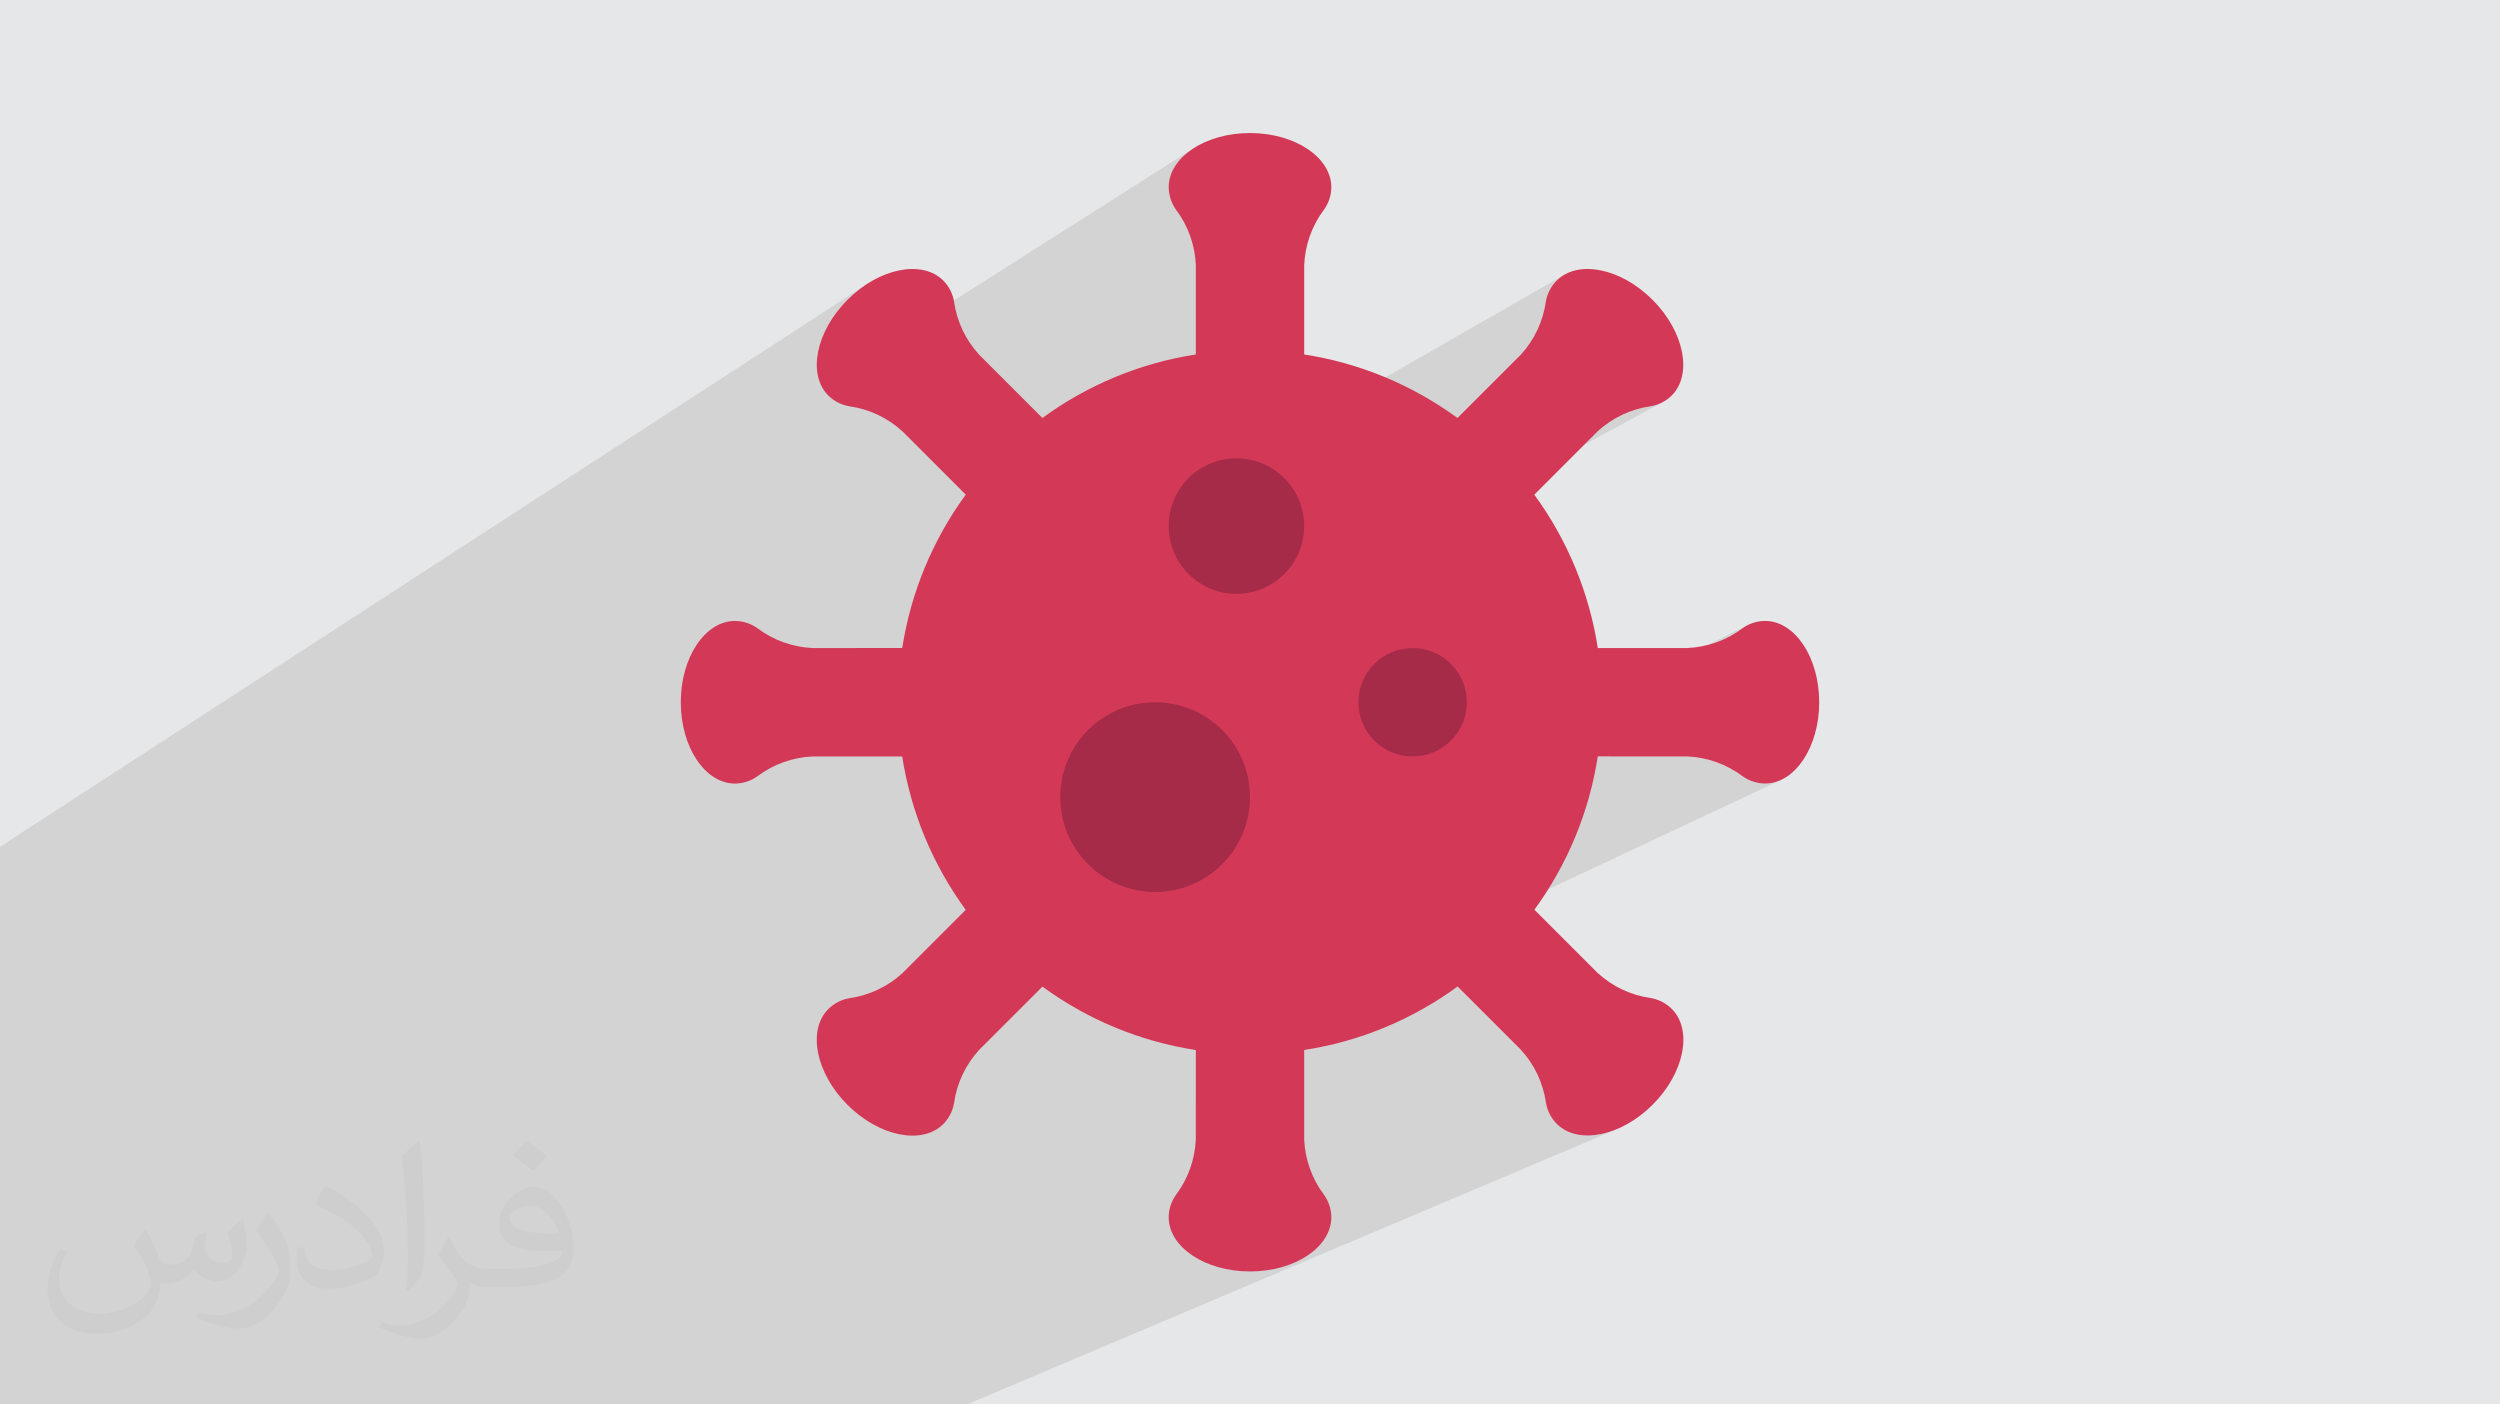
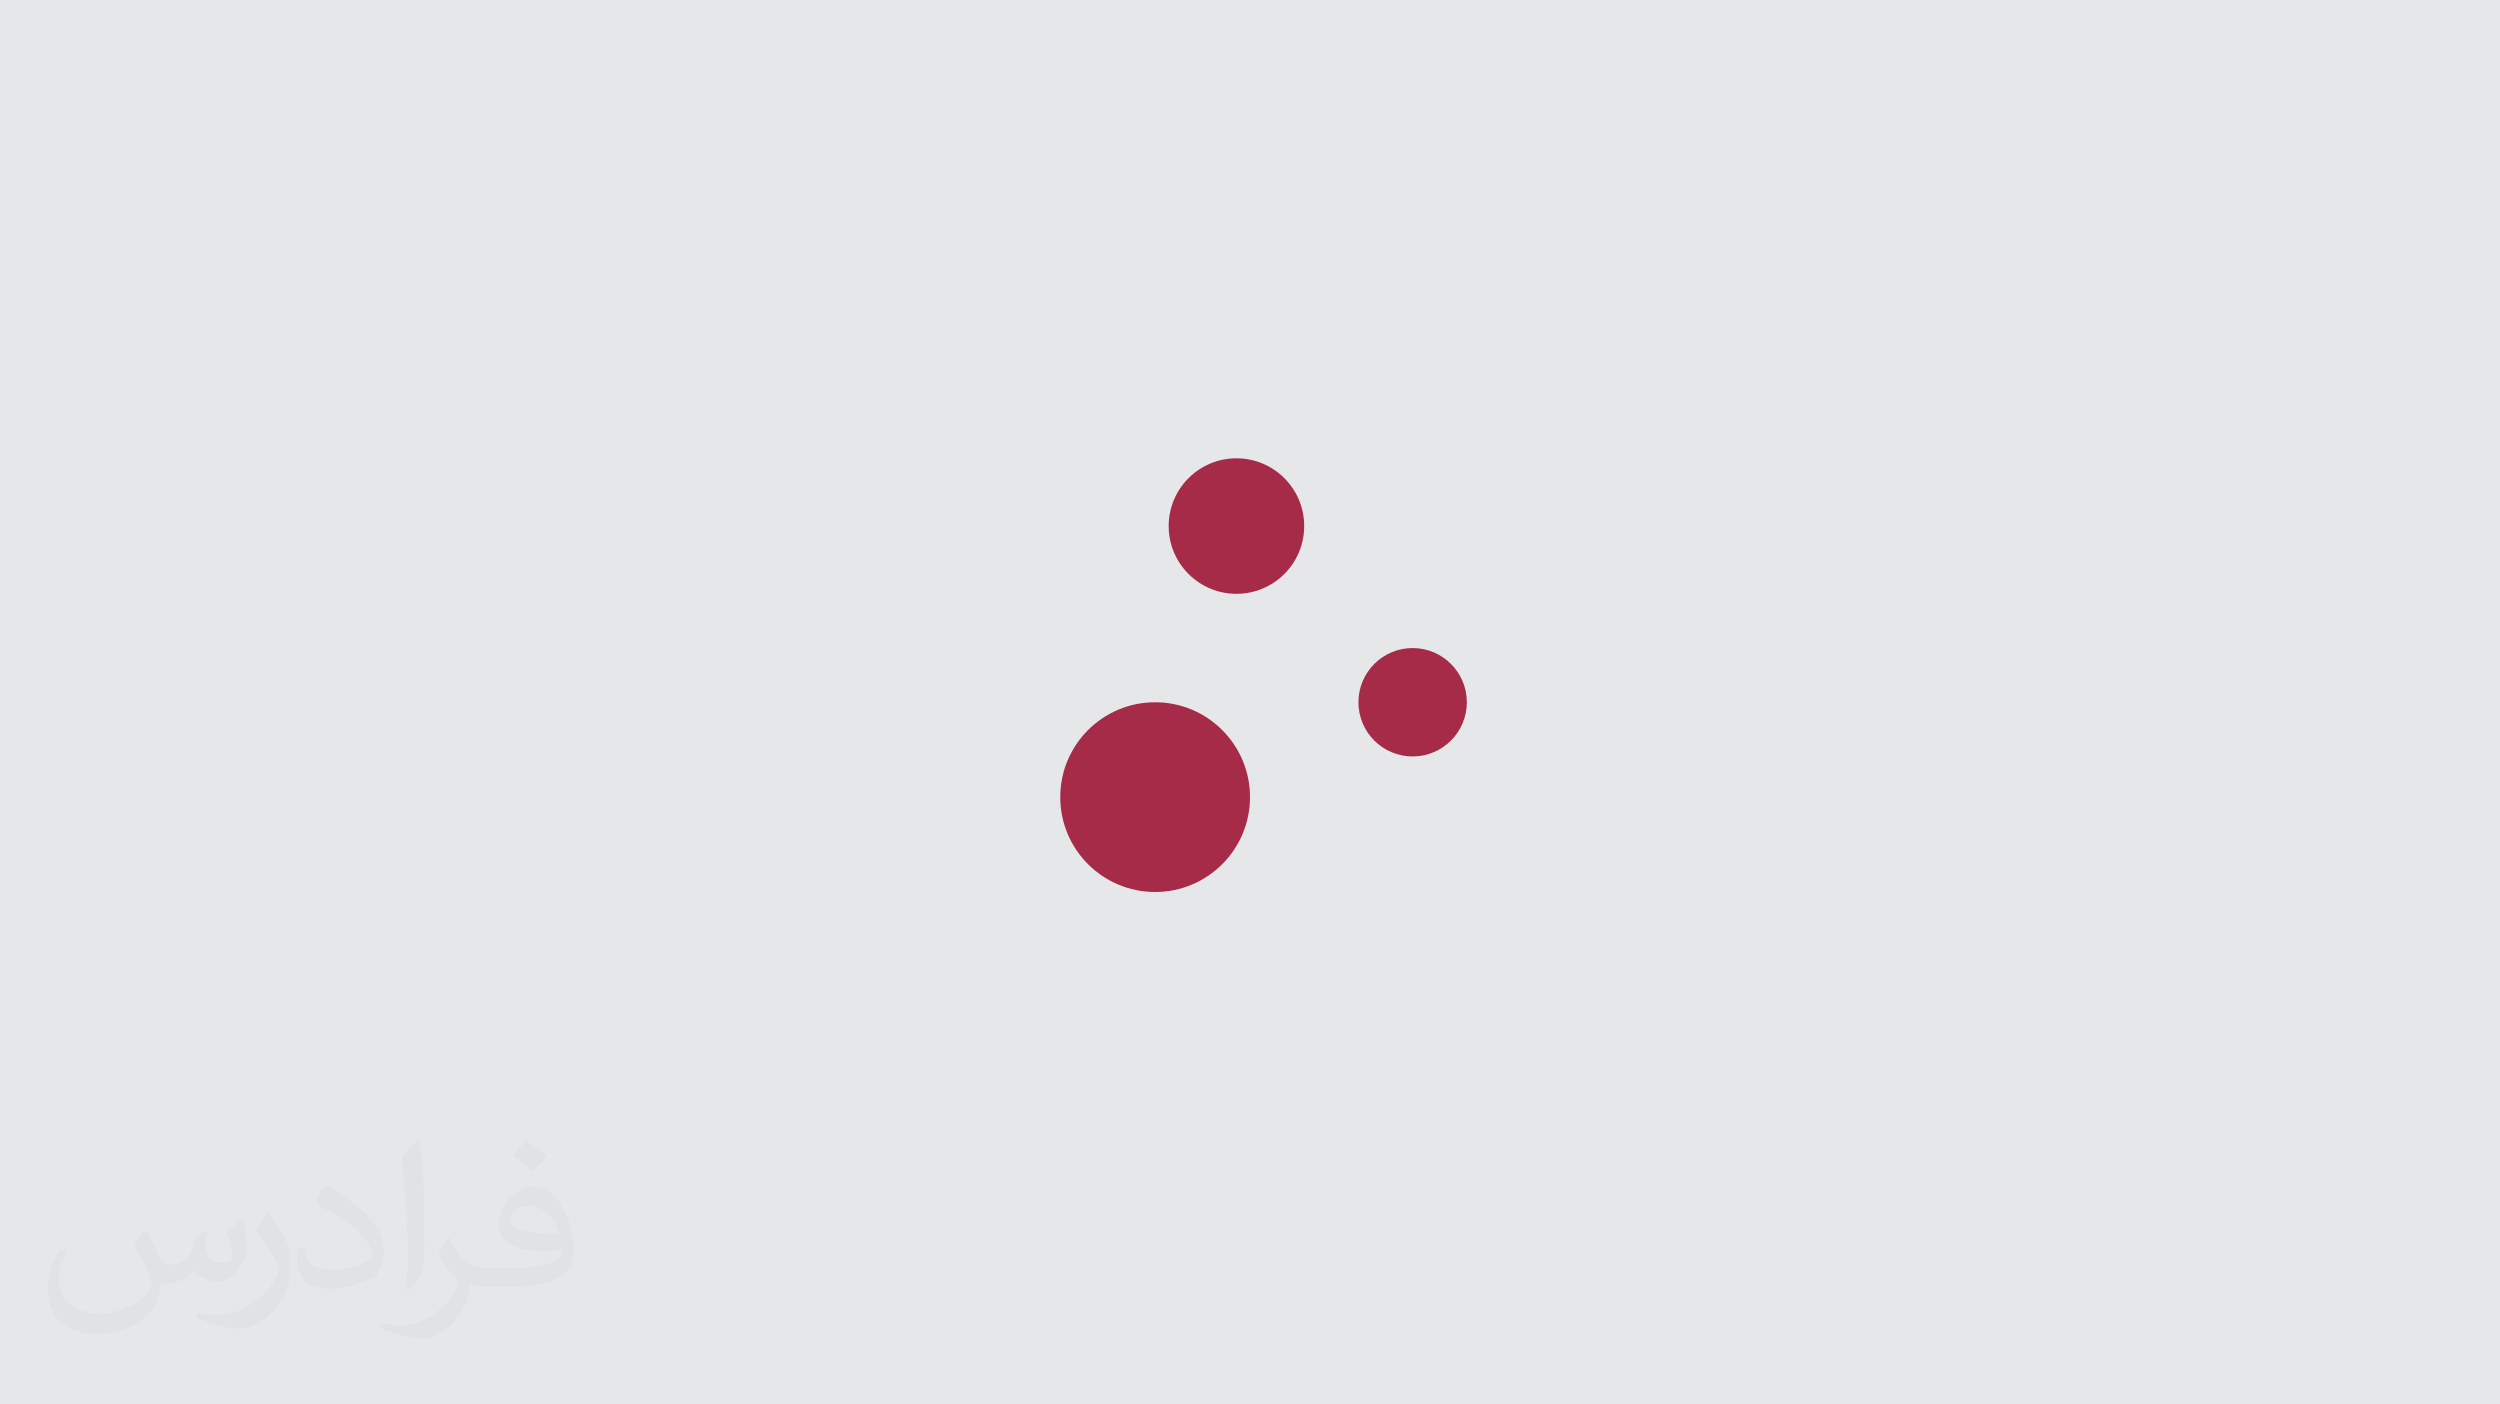
<svg xmlns="http://www.w3.org/2000/svg" xml:space="preserve" width="94.192mm" height="52.917mm" version="1.0" style="shape-rendering:geometricPrecision; text-rendering:geometricPrecision; image-rendering:optimizeQuality; fill-rule:evenodd; clip-rule:evenodd" viewBox="0 0 9404.92 5283.66">
  <defs>
    <style type="text/css">
   
    .fil4 {fill:#A52B48;fill-rule:nonzero}
    .fil3 {fill:#D33957;fill-rule:nonzero}
    .fil2 {fill:#373435;fill-opacity:0.031}
    .fil1 {fill:#2B2A29;fill-opacity:0.102}
    .fil0 {fill:#E6E7E8}
   
  </style>
  </defs>
  <g id="Layer_x0020_1">
    <polygon class="fil0" points="-0,0 9404.92,0 9404.92,5283.66 -0,5283.66 " />
-     <polygon class="fil1" points="5411.47,2821.14 4630.03,3214.2 4620.94,3225.77 4609.73,3238.72 4597.91,3251.11 4585.52,3262.93 4572.57,3274.14 4559.08,3284.74 4545.09,3294.69 4530.61,3303.97 4515.66,3312.56 4500.28,3320.44 3097.04,4023.49 3102.54,4035.84 3108.67,4048.36 3115.36,4060.84 3121.36,4071.14 6574.96,2351.56 6565.1,2356.99 6555.66,2363.19 6544.18,2371.5 6532.43,2379.35 6520.41,2386.74 6508.15,2393.64 6495.65,2400.08 3124.97,4077.02 3128.04,4081.88 6639.91,2335.86 6639.91,2335.94 3128.07,4081.93 3130.38,4085.59 3138.71,4097.82 3139.88,4099.41 3921.49,3711.76 3937.55,3723.3 3953.75,3734.6 3970.13,3745.64 3986.64,3756.42 4003.32,3766.96 4020.13,3777.24 4037.1,3787.26 4054.2,3797.02 4058.08,3799.16 6010.81,2845.68 6346.73,2845.79 6360.87,2846.64 6374.93,2848.02 6388.9,2849.93 6402.77,2852.35 6416.51,2855.3 6430.12,2858.75 6443.57,2862.72 6456.87,2867.18 6470,2872.14 6482.94,2877.6 6495.66,2883.54 6508.17,2889.96 6520.43,2896.86 6532.45,2904.23 6544.21,2912.07 6555.7,2920.37 6565.12,2926.58 6574.97,2932.02 6585.17,2936.68 6595.69,2940.56 6606.48,2943.6 6617.47,2945.83 6628.63,2947.22 6639.91,2947.74 6660.68,2946.16 6680.87,2941.54 6700.38,2934.01 4498.56,3968.12 4498.56,4138.37 4906.36,3950.21 4925.88,3947.04 4945.34,3943.59 4964.73,3939.85 4984.05,3935.81 5003.31,3931.49 5006.54,3930.71 5483.39,3711.29 5720.87,3948.7 5730.26,3959.3 5739.24,3970.22 5747.77,3981.44 5755.86,3992.96 5763.5,4004.78 5770.68,4016.85 5777.4,4029.17 5783.65,4041.74 5789.42,4054.53 5794.71,4067.54 5799.5,4080.74 5803.8,4094.13 5807.59,4107.68 5810.87,4121.39 5813.64,4135.25 5815.88,4149.23 5818.22,4160.31 5821.4,4171.14 5825.39,4181.66 5830.16,4191.82 5835.7,4201.59 5841.98,4210.92 5848.97,4219.77 5856.65,4228.09 5864.32,4235.2 5872.46,4241.67 5881.03,4247.49 5890,4252.67 5899.37,4257.22 5909.11,4261.15 5919.2,4264.44 5929.6,4267.12 5940.31,4269.18 5951.29,4270.62 5962.52,4271.46 5974,4271.69 5985.68,4271.33 5997.54,4270.37 6009.56,4268.82 6021.73,4266.68 6034.02,4263.95 6046.41,4260.65 6058.87,4256.78 6071.37,4252.32 6083.9,4247.31 3637.26,5283.66 3611.38,5283.66 3527.59,5283.66 2716.12,5283.66 2302.57,5283.66 2120.06,5283.66 2066.29,5283.66 2016.43,5283.66 1362.75,5283.66 896.26,5283.66 752.1,5283.66 581.82,5283.66 490.9,5283.66 249.78,5283.66 224.55,5283.66 199.51,5283.66 -0,5283.66 -0,4725.1 -0,4532.88 -0,4529.11 -0,4514.81 -0,4388.07 -0,4151.05 -0,4029.21 -0,3972.39 -0,3935.64 -0,3930.74 -0,3458.32 -0,3195.41 -0,3185.49 3259.23,1069.78 3247,1078.11 3234.91,1086.97 3222.97,1096.36 3211.21,1106.29 3199.65,1116.74 3188.3,1127.7 3177.34,1139.05 3166.9,1150.61 3156.97,1162.38 3147.58,1174.31 3138.72,1186.41 3130.4,1198.64 3122.61,1210.97 3115.38,1223.39 3108.69,1235.87 3102.55,1248.39 3096.98,1260.93 3091.97,1273.46 3087.52,1285.96 3083.64,1298.42 3080.34,1310.81 3077.61,1323.09 3075.47,1335.26 3073.92,1347.29 3072.96,1359.15 3072.59,1370.82 3072.82,1382.3 3073.66,1393.53 3075.1,1404.51 3077.16,1415.22 3079.84,1425.62 3083.13,1435.71 3087.06,1445.44 3088.37,1448.16 4485.98,560.36 4466.25,574.86 4448.67,590.58 4433.36,607.39 4420.5,625.21 4410.23,643.93 4402.7,663.44 4398.08,683.64 4396.5,704.41 4397.03,715.69 4398.43,726.85 4400.66,737.84 4403.71,748.63 4407.58,759.15 4412.23,769.37 4417.67,779.22 4423.87,788.66 4432.18,800.13 4440.03,811.87 4447.42,823.88 4454.32,836.14 4460.76,848.65 4466.7,861.37 4472.16,874.3 4477.13,887.41 4481.61,900.71 4485.57,914.17 4489.03,927.78 4491.98,941.52 4494.42,955.38 4496.32,969.35 4497.71,983.41 4498.56,997.55 4498.56,1333.43 3626.53,1854.35 3633.02,1860.85 3621.47,1876.9 3610.16,1893.1 3599.11,1909.47 3588.31,1925.99 3577.76,1942.66 3567.47,1959.48 3557.43,1976.44 3547.66,1993.54 3538.14,2010.79 3528.89,2028.16 3519.89,2045.66 3511.16,2063.3 3502.7,2081.05 3494.5,2098.93 3486.56,2116.93 3478.9,2135.04 3471.51,2153.26 3464.4,2171.59 3457.55,2190.03 3450.98,2208.58 3444.68,2227.21 3438.66,2245.95 3432.92,2264.77 3427.47,2283.69 3422.29,2302.69 3417.4,2321.77 3412.79,2340.94 3408.47,2360.18 3404.44,2379.5 3400.69,2398.88 3399.4,2406.14 4529.94,1754.87 4552.23,1744.14 4575.64,1735.57 4600.08,1729.29 4625.39,1725.43 4651.45,1724.11 4677.51,1725.43 4678.15,1725.53 5889.49,1030.97 5880.52,1036.15 5871.95,1041.97 5863.81,1048.44 5856.14,1055.55 5848.47,1063.88 5841.48,1072.74 5835.2,1082.07 5829.66,1091.85 5824.89,1102.01 5820.9,1112.52 5817.72,1123.33 5815.38,1134.4 5813.14,1148.39 5810.37,1162.25 5807.09,1175.97 5803.3,1189.53 5799,1202.92 5794.21,1216.13 5788.93,1229.14 5783.15,1241.93 5776.9,1254.5 5770.19,1266.83 5763.02,1278.91 5755.38,1290.72 5747.29,1302.25 5738.76,1313.48 5729.81,1324.4 5720.41,1335.01 5482.92,1572.42 4894.28,1901.53 4894.9,1903.21 4901.18,1927.64 4905.04,1952.95 4906.36,1979.01 4905.04,2005.07 4901.18,2030.4 4894.9,2054.82 4886.33,2078.24 4875.6,2100.53 4862.83,2121.55 4848.15,2141.17 4831.71,2159.27 4813.6,2175.73 4793.97,2190.39 4772.95,2203.16 3413.98,2947.78 3417.38,2961.88 3422.27,2980.96 3427.45,2999.97 3431.32,3013.35 6089.81,1566.89 6102.38,1560.64 6115.17,1554.87 6128.18,1549.57 6141.38,1544.78 6154.77,1540.48 6168.32,1536.69 6182.03,1533.41 6195.89,1530.64 6209.87,1528.41 6220.93,1526.12 6231.75,1522.99 6242.25,1519.07 6252.42,1514.35 3439.48,3040.32 3444.66,3056.44 3450.97,3075.08 3451.35,3076.19 4175.45,2684.96 4190.84,2677.08 4206.64,2669.93 4222.85,2663.54 4239.43,2657.93 4256.37,2653.11 4273.63,2649.13 4291.2,2645.99 4309.07,2643.73 4327.19,2642.35 4345.55,2641.88 4363.91,2642.35 4382.04,2643.73 4399.9,2645.99 4417.47,2649.13 4434.75,2653.11 4451.68,2657.93 4468.27,2663.54 4484.47,2669.93 4500.28,2677.08 4515.66,2684.96 4530.61,2693.55 4545.09,2702.83 4559.08,2712.78 4572.57,2723.38 4585.52,2734.59 4597.91,2746.41 4609.73,2758.8 4620.94,2771.75 4622.82,2774.14 5217.07,2462.53 5234.9,2453.94 5253.64,2447.09 5273.18,2442.06 5293.43,2438.97 5314.27,2437.92 5335.12,2438.97 5355.37,2442.06 5374.91,2447.09 5393.64,2453.94 5411.47,2462.53 5428.28,2472.75 5443.98,2484.49 5458.46,2497.65 5471.62,2512.13 5483.36,2527.82 5493.57,2544.64 5502.16,2562.47 5509.02,2581.2 5514.04,2600.74 5517.14,2620.99 5518.19,2641.84 5517.14,2662.69 5514.04,2682.94 5509.02,2702.48 5502.16,2721.21 5493.57,2739.03 5483.36,2755.85 5471.62,2771.54 5458.46,2786.02 5443.98,2799.18 5428.28,2810.92 " />
-     <path class="fil2" d="M548.54 4627.69c17.95,27.21 29.6,53.36 40.96,82.43 8.45,16.91 12.93,48.09 52.57,48.09 11.61,0 28.28,-3.42 43.06,-11.61 16.63,-8.73 29.32,-21.94 35.94,-42l15.85 -53.36 38.57 -19.02 2.64 2.64c-5.27,20.09 -6.59,39.36 -6.59,54.43 0,44.63 38.57,61.56 69.22,61.56 17.95,0 34.09,-8.73 34.09,-25.11 0,-21.13 -8.98,-57.06 -20.62,-89.29 17.95,-17.95 35.94,-35.94 56.53,-50.47l3.17 1.6c8.98,38.04 14,75.56 14,100.66 0,24.57 -10.83,51.79 -19.81,69.49 -18.49,34.87 -51.25,62.62 -90.87,62.62 -30.1,0 -63.65,-15.07 -86.66,-43.06l-1.32 0c-21.66,26.96 -55.22,51.25 -108.86,51.25l-16.63 0c-2.64,35.41 -10.29,60.49 -21.94,82.95 -31.95,62.34 -126.81,106.47 -216.1,106.47 -124.17,0 -186.51,-71.59 -186.51,-166.96 0,-58.91 19.27,-113.6 48.88,-152.42l24.29 10.04c-18.49,35.41 -30.91,68.68 -30.91,101.45 0,89.29 72.66,131.83 156.4,131.83 77.68,0 173.83,-49.41 191.28,-106.72 -6.59,-62.62 -30.1,-91.93 -66.04,-148.99 10.83,-19.02 24.83,-38.04 42.28,-58.38l3.17 0 0 0 0 0 -0.02 -0.09zm1432.13 -336.04c26.15,16.39 51.79,35.66 76.87,57.85 -14,19.81 -31.45,37.79 -53.11,53.64 -25.11,-20.34 -50.19,-37.79 -75.84,-56.27 17.42,-19.55 34.62,-38.29 52.04,-55.22l0 0 0 0 0 0 0 0 0 0 0.03 0zm13.47 244.11c-42.28,0 -76.87,27.75 -76.87,48.34 0,44.13 84.53,57.85 185.72,57.31 -12.68,-51.79 -57.06,-105.68 -108.86,-105.68l0.01 0.03zm-94.86 236.19c54.96,0 103.04,-1.6 139.74,-10.83 40.96,-10.29 75.56,-30.91 75.56,-45.17 0,-3.7 0,-8.19 -1.32,-11.89 -22.98,2.11 -49.41,2.11 -72.38,2.11 -74.49,0 -131.55,-16.91 -154.02,-58.66 -5.55,-11.61 -9.51,-24.57 -9.51,-39.36 0,-40.43 17.42,-79.79 48.09,-107 25.61,-22.45 53.89,-36.44 82.67,-36.44 52.04,0 93.51,41.75 122.57,107.54 15.85,35.94 26.68,77.4 26.68,129.72 0,34.87 -9.51,64.19 -31.17,85.85 -40.43,39.11 -114.92,53.89 -229.04,53.89l-51.79 0 0 0 -13.47 0c-28.28,0 -48.62,-5.02 -64.72,-17.42l-2.64 0c0.79,6.59 1.32,12.93 1.32,19.02 0,25.61 -8.45,58.38 -25.61,84.53 -50.72,75.3 -105.68,108.04 -153.24,108.04 -48.09,0 -107,-18.49 -160.11,-42.54l9.51 -18.49c17.17,7.13 40.96,11.89 73.7,11.89 85.85,0 198.66,-82.43 212.66,-163 -3.17,-6.59 -8.98,-15.32 -17.17,-24.57 -25.11,-29.85 -40.96,-54.68 -55.75,-80.83 12.68,-25.11 24.29,-45.17 35.13,-63.4l4.49 -0.53c36.72,74.77 69.99,117.55 144.23,117.55l11.61 0 0 0 53.89 0 0 0 0 0 0 0 0 0 0 0 0.09 0.01zm-371.98 79c6.34,-34.34 6.87,-72.91 6.87,-108.86l0 -53.36c0,-99.6 -12.68,-244.36 -22.98,-338.68 17.95,-19.27 43.06,-42 62.87,-57.31l5.81 1.6c13.47,118.62 16.63,256 16.63,383.06 0,33.3 -1.32,65.79 -4.49,89.55 -1.85,30.1 -19.27,52.83 -56.53,87.7l-8.19 -3.7zm-382.8 -157.19c1.85,46.77 24.83,83.49 105.15,83.49 49.93,0 92.19,-12.93 138.96,-35.13 8.45,-3.7 12.93,-8.73 12.93,-12.93 0,-29.32 -22.45,-68.15 -60.23,-103.55 -36.72,-33.3 -85.34,-62.62 -130.76,-82.18 -15.6,-6.59 -20.62,-13.47 -20.62,-20.09 0,-13.47 17.95,-41.75 32.77,-62.09l5.02 -0.53c52.04,27.21 110.17,67.64 153.24,112.53 39.11,41.47 63.4,83.49 63.4,129.19 0,33.81 -10.29,65.51 -26.96,95.11 -57.06,28.79 -117.83,50.72 -178.06,50.72 -73.17,0 -123.1,-34.34 -123.1,-114.92 0,-8.73 0,-22.19 3.17,-39.64l25.11 0 0 0 0 0 0 0 0 0 0 0 -0.02 0zm-132.37 -132.9l45.45 73.45c16.63,27.21 32.23,56.81 32.23,103.55l0 59.7c0,48.34 -30.91,100.13 -80.83,151.38 -39.11,34.62 -73.7,49.41 -105.68,49.41 -47.55,0 -101.98,-14.79 -164.85,-41.75l7.13 -18.49c19.81,5.27 42.79,9.77 71.06,9.77 90.36,-0.53 182.8,-66.57 225.08,-147.15 5.02,-9.26 6.87,-17.95 6.87,-24.04 0,-9.26 -5.02,-19.55 -8.98,-28.79 -22.98,-43.31 -48.62,-82.95 -76.87,-119.68 14.79,-23.25 29.6,-45.7 45.7,-67.9l3.7 0.53 0 0 0 0 0 0 0 0 0 0 -0.02 0.01z" />
+     <path class="fil2" d="M548.54 4627.69c17.95,27.21 29.6,53.36 40.96,82.43 8.45,16.91 12.93,48.09 52.57,48.09 11.61,0 28.28,-3.42 43.06,-11.61 16.63,-8.73 29.32,-21.94 35.94,-42l15.85 -53.36 38.57 -19.02 2.64 2.64c-5.27,20.09 -6.59,39.36 -6.59,54.43 0,44.63 38.57,61.56 69.22,61.56 17.95,0 34.09,-8.73 34.09,-25.11 0,-21.13 -8.98,-57.06 -20.62,-89.29 17.95,-17.95 35.94,-35.94 56.53,-50.47l3.17 1.6c8.98,38.04 14,75.56 14,100.66 0,24.57 -10.83,51.79 -19.81,69.49 -18.49,34.87 -51.25,62.62 -90.87,62.62 -30.1,0 -63.65,-15.07 -86.66,-43.06l-1.32 0c-21.66,26.96 -55.22,51.25 -108.86,51.25l-16.63 0c-2.64,35.41 -10.29,60.49 -21.94,82.95 -31.95,62.34 -126.81,106.47 -216.1,106.47 -124.17,0 -186.51,-71.59 -186.51,-166.96 0,-58.91 19.27,-113.6 48.88,-152.42l24.29 10.04c-18.49,35.41 -30.91,68.68 -30.91,101.45 0,89.29 72.66,131.83 156.4,131.83 77.68,0 173.83,-49.41 191.28,-106.72 -6.59,-62.62 -30.1,-91.93 -66.04,-148.99 10.83,-19.02 24.83,-38.04 42.28,-58.38zm1432.13 -336.04c26.15,16.39 51.79,35.66 76.87,57.85 -14,19.81 -31.45,37.79 -53.11,53.64 -25.11,-20.34 -50.19,-37.79 -75.84,-56.27 17.42,-19.55 34.62,-38.29 52.04,-55.22l0 0 0 0 0 0 0 0 0 0 0.03 0zm13.47 244.11c-42.28,0 -76.87,27.75 -76.87,48.34 0,44.13 84.53,57.85 185.72,57.31 -12.68,-51.79 -57.06,-105.68 -108.86,-105.68l0.01 0.03zm-94.86 236.19c54.96,0 103.04,-1.6 139.74,-10.83 40.96,-10.29 75.56,-30.91 75.56,-45.17 0,-3.7 0,-8.19 -1.32,-11.89 -22.98,2.11 -49.41,2.11 -72.38,2.11 -74.49,0 -131.55,-16.91 -154.02,-58.66 -5.55,-11.61 -9.51,-24.57 -9.51,-39.36 0,-40.43 17.42,-79.79 48.09,-107 25.61,-22.45 53.89,-36.44 82.67,-36.44 52.04,0 93.51,41.75 122.57,107.54 15.85,35.94 26.68,77.4 26.68,129.72 0,34.87 -9.51,64.19 -31.17,85.85 -40.43,39.11 -114.92,53.89 -229.04,53.89l-51.79 0 0 0 -13.47 0c-28.28,0 -48.62,-5.02 -64.72,-17.42l-2.64 0c0.79,6.59 1.32,12.93 1.32,19.02 0,25.61 -8.45,58.38 -25.61,84.53 -50.72,75.3 -105.68,108.04 -153.24,108.04 -48.09,0 -107,-18.49 -160.11,-42.54l9.51 -18.49c17.17,7.13 40.96,11.89 73.7,11.89 85.85,0 198.66,-82.43 212.66,-163 -3.17,-6.59 -8.98,-15.32 -17.17,-24.57 -25.11,-29.85 -40.96,-54.68 -55.75,-80.83 12.68,-25.11 24.29,-45.17 35.13,-63.4l4.49 -0.53c36.72,74.77 69.99,117.55 144.23,117.55l11.61 0 0 0 53.89 0 0 0 0 0 0 0 0 0 0 0 0.09 0.01zm-371.98 79c6.34,-34.34 6.87,-72.91 6.87,-108.86l0 -53.36c0,-99.6 -12.68,-244.36 -22.98,-338.68 17.95,-19.27 43.06,-42 62.87,-57.31l5.81 1.6c13.47,118.62 16.63,256 16.63,383.06 0,33.3 -1.32,65.79 -4.49,89.55 -1.85,30.1 -19.27,52.83 -56.53,87.7l-8.19 -3.7zm-382.8 -157.19c1.85,46.77 24.83,83.49 105.15,83.49 49.93,0 92.19,-12.93 138.96,-35.13 8.45,-3.7 12.93,-8.73 12.93,-12.93 0,-29.32 -22.45,-68.15 -60.23,-103.55 -36.72,-33.3 -85.34,-62.62 -130.76,-82.18 -15.6,-6.59 -20.62,-13.47 -20.62,-20.09 0,-13.47 17.95,-41.75 32.77,-62.09l5.02 -0.53c52.04,27.21 110.17,67.64 153.24,112.53 39.11,41.47 63.4,83.49 63.4,129.19 0,33.81 -10.29,65.51 -26.96,95.11 -57.06,28.79 -117.83,50.72 -178.06,50.72 -73.17,0 -123.1,-34.34 -123.1,-114.92 0,-8.73 0,-22.19 3.17,-39.64l25.11 0 0 0 0 0 0 0 0 0 0 0 -0.02 0zm-132.37 -132.9l45.45 73.45c16.63,27.21 32.23,56.81 32.23,103.55l0 59.7c0,48.34 -30.91,100.13 -80.83,151.38 -39.11,34.62 -73.7,49.41 -105.68,49.41 -47.55,0 -101.98,-14.79 -164.85,-41.75l7.13 -18.49c19.81,5.27 42.79,9.77 71.06,9.77 90.36,-0.53 182.8,-66.57 225.08,-147.15 5.02,-9.26 6.87,-17.95 6.87,-24.04 0,-9.26 -5.02,-19.55 -8.98,-28.79 -22.98,-43.31 -48.62,-82.95 -76.87,-119.68 14.79,-23.25 29.6,-45.7 45.7,-67.9l3.7 0.53 0 0 0 0 0 0 0 0 0 0 -0.02 0.01z" />
    <g id="_1586654971200">
-       <path class="fil3" d="M6639.91 2335.94c-30.17,0.15 -59.66,9.72 -84.25,27.25 -60.43,45.55 -133.35,71.57 -208.92,74.69l-335.88 0.04c-32.18,-208.54 -114.39,-406.75 -238.91,-576.99l237.4 -237.49c55.62,-51.29 125.65,-84.51 200.53,-95.04 29.79,-4.97 57.39,-19.08 78.86,-40.28 79.31,-79.31 47.64,-240.76 -72.11,-360.46 -119.75,-119.71 -281.15,-151.43 -360.47,-72.11 -21.39,21.47 -35.65,49.03 -40.77,78.85 -10.52,74.93 -43.74,144.95 -94.97,200.61l-237.49 237.41c-170.07,-124.53 -368.17,-206.74 -576.53,-238.92l0 -335.87c3.09,-75.66 29.11,-148.58 74.58,-209.04 17.61,-24.51 27.18,-54 27.41,-84.17 0,-112.16 -136.63,-203.96 -305.94,-203.96 -169.31,0 -305.94,91.76 -305.94,203.96 0.27,30.17 9.83,59.66 27.37,84.24 45.55,60.4 71.57,133.32 74.69,208.89l0 335.88c-208.57,32.18 -406.79,114.39 -577.03,238.91l-237.48 -237.41c-51.26,-55.58 -84.48,-125.6 -95.01,-200.49 -4.97,-29.79 -19.08,-57.38 -40.28,-78.85 -79.31,-79.32 -240.76,-47.64 -360.46,72.11 -119.71,119.74 -151.43,281.14 -72.11,360.46 21.47,21.16 49.07,35.27 78.81,40.24 74.93,10.52 144.96,43.74 200.61,94.97l237.41 237.48c-124.56,170.31 -206.77,368.52 -238.95,576.99l-335.92 0.08c-75.54,-3.13 -148.5,-29.22 -208.92,-74.77 -24.63,-17.46 -54.04,-26.98 -84.21,-27.25 -112.15,0 -203.96,136.62 -203.96,305.94 0,169.3 91.77,305.93 203.96,305.93 30.17,-0.27 59.66,-9.83 84.25,-27.36 60.43,-45.52 133.35,-71.53 208.92,-74.66l335.84 0.04c32.22,208.5 114.43,406.71 238.95,576.96l-237.41 237.48c-55.61,51.26 -125.64,84.48 -200.53,95.01 -29.86,5.16 -57.42,19.42 -78.85,40.81 -79.32,79.32 -47.64,240.77 72.11,360.47 119.75,119.71 281.15,151.42 360.46,72.11 21.2,-21.51 35.31,-49.11 40.28,-78.86 10.52,-74.92 43.74,-144.95 94.97,-200.6l237.48 -237.41c170.35,124.44 368.56,206.5 577.07,238.49l0 335.88c-3.12,75.54 -29.14,148.46 -74.62,208.92 -17.61,24.55 -27.17,54.04 -27.4,84.21 0,112.15 136.62,203.95 305.94,203.95 169.3,0 305.94,-91.76 305.94,-203.95 -0.27,-30.17 -9.84,-59.66 -27.37,-84.25 -45.55,-60.43 -71.57,-133.35 -74.69,-208.92l0 -335.88c208.57,-32.18 406.79,-114.39 577.03,-238.92l237.48 237.41c51.26,55.62 84.48,125.65 95.01,200.53 5.12,29.87 19.38,57.42 40.78,78.86 79.31,79.31 240.76,47.63 360.46,-72.11 119.71,-119.75 151.43,-281.15 72.11,-360.47 -21.43,-21.39 -48.99,-35.65 -78.82,-40.77 -74.92,-10.52 -144.95,-43.74 -200.6,-94.97l-237.41 -237.49c124.33,-170.15 206.39,-368.25 238.41,-576.6l335.92 0.11c75.58,3.09 148.5,29.1 208.96,74.58 24.55,17.57 54.04,27.13 84.21,27.37 112.15,0 203.95,-136.63 203.95,-305.94 0,-169.31 -91.76,-305.94 -203.95,-305.94l0 0.08z" />
      <circle class="fil4" cx="4651.45" cy="1979.02" r="254.91" />
      <circle class="fil4" cx="4345.56" cy="2998.76" r="356.88" />
      <circle class="fil4" cx="5314.27" cy="2641.84" r="203.92" />
    </g>
  </g>
</svg>